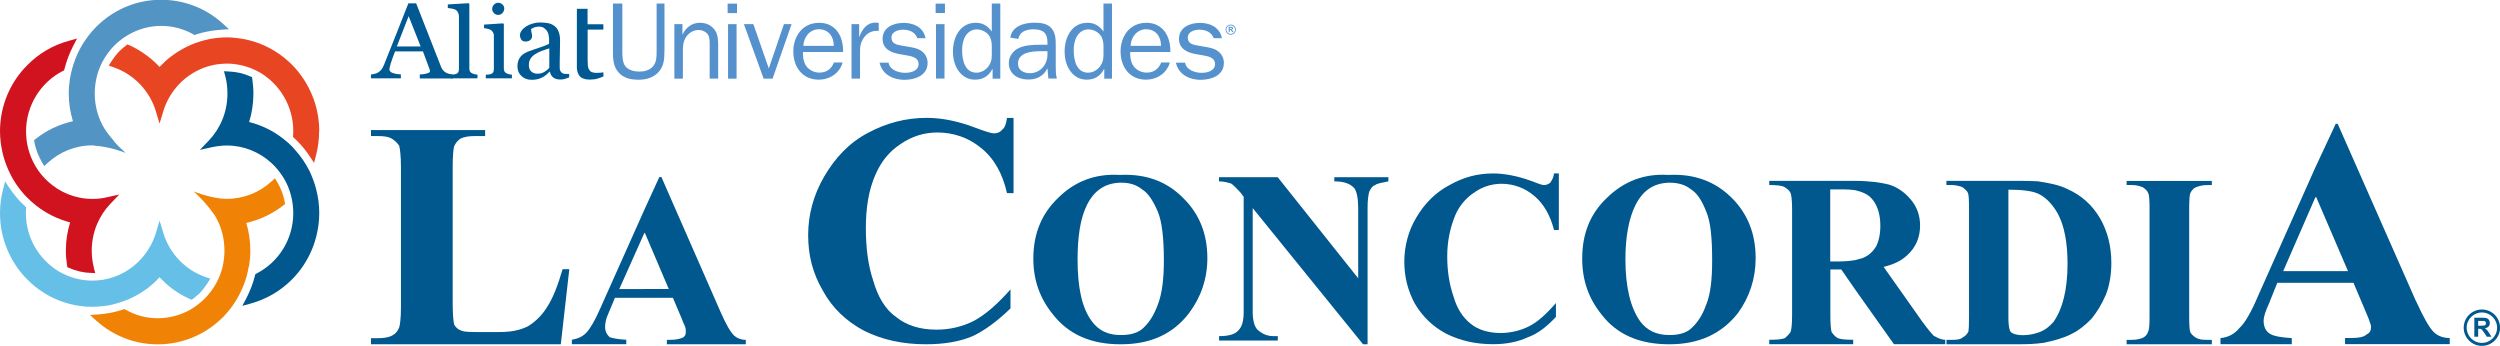
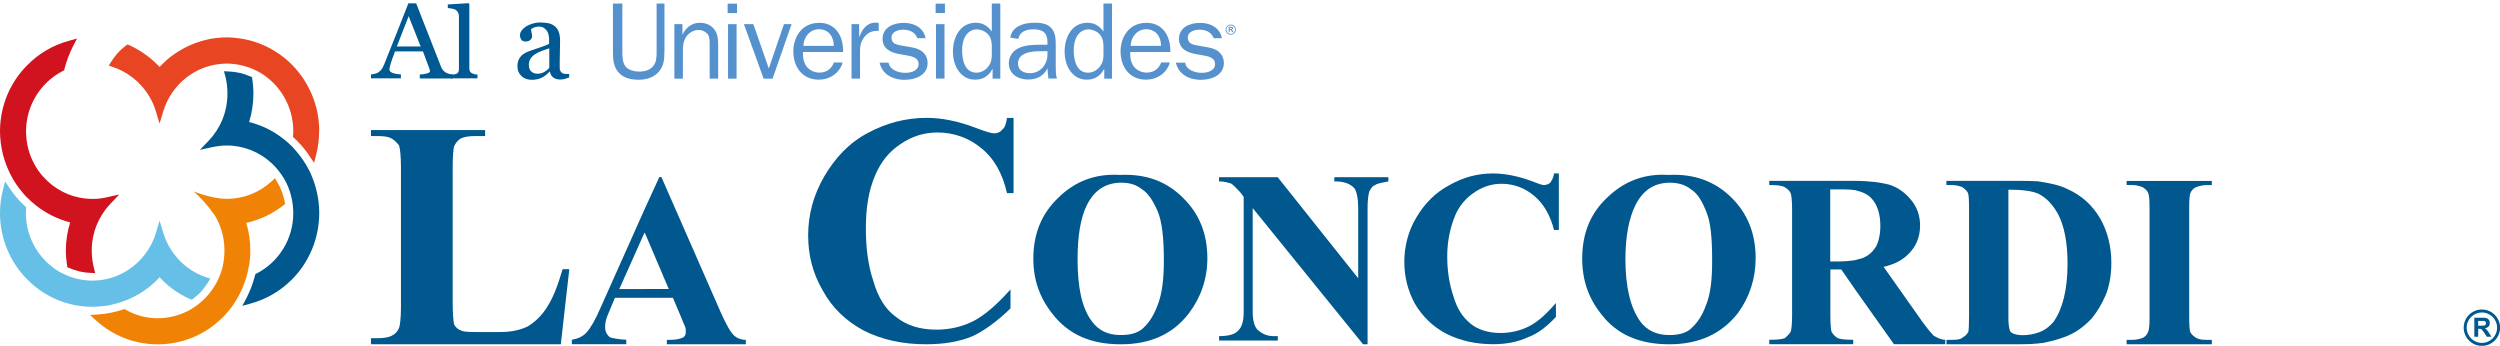
<svg xmlns="http://www.w3.org/2000/svg" id="Capa_2" data-name="Capa 2" viewBox="0 0 343.62 47.53">
  <defs>
    <style>
      .cls-1 {
        fill: #5294c4;
      }

      .cls-2 {
        fill: #005992;
      }

      .cls-3 {
        fill: #5591cd;
      }

      .cls-4 {
        fill: #d0131f;
      }

      .cls-5 {
        fill: #00588e;
      }

      .cls-6 {
        fill: #66bfe7;
      }

      .cls-7 {
        fill: #e84623;
      }

      .cls-8 {
        fill: #f08306;
      }
    </style>
  </defs>
  <g id="Capa_1-2" data-name="Capa 1">
    <g>
      <g>
        <path class="cls-6" d="M12.68,42.16h.03c.8,0,1.58-.07,2.34-.21.85-.18,1.69-.44,2.49-.76,1-.41,1.92-.96,2.78-1.6.57-.44,1.12-.94,1.61-1.48.51.54,1.04,1.04,1.62,1.48.77.59,1.63,1.09,2.52,1.5l.29.11.24-.18c.3-.24.59-.49.86-.74.41-.44.77-.91,1.09-1.4l.35-.58-.64-.22c-2.78-.95-4.96-3.22-5.82-6.09l-.51-1.67-.49,1.67c-.9,2.97-3.23,5.33-6.17,6.2-.66.2-1.36.33-2.08.36-.17,0-.33.02-.48.02-.78,0-1.53-.1-2.24-.28-.83-.21-1.62-.54-2.35-.96-2.72-1.62-4.56-4.61-4.56-8.03,0-.19,0-.37.02-.55l.02-.26-.18-.16c-.16-.15-.29-.28-.42-.42h-.02c-.59-.61-1.15-1.28-1.64-2.01l-.64-.97-.29,1.14c-.26,1.02-.41,2.1-.41,3.22h0c0,3.56,1.44,6.8,3.73,9.1,1.42,1.45,3.18,2.56,5.17,3.19.91.29,1.88.48,2.87.56.29.02.59.03.9.03" />
        <path class="cls-4" d="M1.4,23.9l.46-.24-.46.24c.47.95,1.06,1.83,1.74,2.61.2.24.38.45.6.65.37.38.79.75,1.22,1.09,1.35,1.07,2.96,1.87,4.68,2.32-.38,1.22-.59,2.51-.59,3.88h0c0,.69.06,1.34.16,1.99l.05.29.26.11c.89.38,1.84.63,2.87.66l.7.04-.18-.7c-.19-.75-.3-1.55-.3-2.39,0-2.51.98-4.78,2.56-6.44l1.22-1.27-1.69.37c-.64.16-1.3.23-1.98.23-2.38,0-4.52-.91-6.14-2.4-.5-.48-.96-.98-1.36-1.56-.49-.72-.9-1.53-1.17-2.37-.25-.76-.41-1.57-.45-2.4,0-.16-.02-.37-.02-.55,0-3.6,2.05-6.75,5.01-8.28l.22-.11.06-.23c.28-1.07.67-2.1,1.16-3.07l.56-1.08-1.15.33c-2.19.59-4.14,1.76-5.68,3.33C1.44,11.25.01,14.49,0,18.03h0c0,1.12.16,2.19.41,3.22.24.93.57,1.81.99,2.64" />
-         <path class="cls-1" d="M9.63,10.69c-.11.72-.18,1.44-.18,2.16v.02c0,1.32.21,2.59.57,3.79-1.9.43-3.62,1.25-5.07,2.4l-.26.2.04.32c.2.98.55,1.87,1.02,2.68l.33.56.48-.44c1.63-1.48,3.76-2.4,6.14-2.4.1,0,.2,0,.31.02l-.02.03c2.15.11,4.28.99,4.28.99-.59-.52-1.14-1.06-1.57-1.56h.02c-.05-.05-.09-.09-.12-.15-.81-.93-1.28-1.69-1.28-1.69h0c-.82-1.38-1.3-3.02-1.3-4.76,0-.83.11-1.63.3-2.39.18-.7.44-1.36.76-1.98.43-.81.96-1.53,1.59-2.19.58-.58,1.24-1.1,1.96-1.51,1.34-.78,2.88-1.23,4.52-1.23s3.08.42,4.39,1.14l.19.12.22-.09c1.04-.33,2.14-.54,3.28-.63l1.24-.09-.93-.84c-2.23-2-5.19-3.2-8.38-3.2h-.02c-3.23,0-6.17,1.22-8.41,3.24-.2.17-.37.34-.55.52-.5.51-.94,1.04-1.35,1.63-.62.86-1.13,1.82-1.51,2.84-.3.8-.53,1.62-.68,2.47" />
        <path class="cls-7" d="M43.88,18.03c0-3.54-1.44-6.78-3.72-9.11-1.43-1.44-3.2-2.55-5.18-3.18-.91-.29-1.89-.48-2.89-.56-.3-.03-.6-.04-.91-.04h0c-.81,0-1.58.08-2.34.22-.87.18-1.71.43-2.5.76-1,.42-1.93.97-2.79,1.61-.58.43-1.11.94-1.62,1.47-.5-.53-1.05-1.04-1.62-1.47-.78-.59-1.62-1.11-2.51-1.51l-.28-.11-.25.18c-.3.23-.59.5-.86.75-.42.43-.78.91-1.1,1.4l-.36.57.64.23c2.77.94,4.98,3.22,5.84,6.07l.5,1.68.51-1.68c.89-2.96,3.22-5.32,6.16-6.19.66-.2,1.36-.32,2.09-.36.16,0,.32-.02.49-.02.77,0,1.52.11,2.23.29.83.21,1.62.54,2.36.96,2.71,1.63,4.54,4.61,4.54,8.03,0,.18,0,.38-.02.55l-.02.25.18.17c.16.14.28.28.42.41h.02v.02c.6.6,1.15,1.27,1.64,2.01l.64.96.29-1.14c.26-1.02.4-2.07.4-3.16v-.06h0Z" />
        <path class="cls-5" d="M42.49,23.41c-.48-.94-1.08-1.83-1.75-2.6-.19-.23-.38-.45-.58-.66-.38-.38-.79-.75-1.23-1.08-1.37-1.08-2.95-1.86-4.69-2.3.38-1.21.58-2.5.59-3.85v-.07c0-.66-.06-1.32-.15-1.97l-.04-.28-.28-.11c-.87-.39-1.84-.62-2.87-.66l-.71-.04.19.7c.2.75.29,1.56.29,2.39,0,2.51-.98,4.78-2.56,6.44l-1.23,1.28,1.71-.38c.65-.13,1.31-.22,1.99-.22,2.35,0,4.51.91,6.13,2.4.51.47.96.99,1.36,1.57.51.71.91,1.51,1.18,2.36.24.76.41,1.56.45,2.41,0,.18.02.36.02.55,0,3.61-2.03,6.74-5,8.28l-.2.1-.07.23c-.27,1.09-.67,2.09-1.16,3.06l-.57,1.08,1.15-.32c2.19-.6,4.14-1.76,5.7-3.34,2.28-2.3,3.7-5.53,3.72-9.06v-.03h0v-.02c0-1.11-.15-2.18-.41-3.21-.23-.92-.57-1.8-.97-2.65" />
        <path class="cls-8" d="M34.23,36.61c.11-.7.18-1.4.18-2.12v-.05c0-1.33-.2-2.61-.56-3.8,1.88-.42,3.61-1.26,5.08-2.4l.26-.2-.06-.31c-.18-.97-.53-1.87-1.01-2.68l-.32-.55-.48.43c-1.62,1.49-3.77,2.4-6.13,2.4-.3,0-.6-.02-.9-.05-.48-.06-.96-.15-1.4-.25-.08-.02-.15-.04-.22-.06h0c-1.19-.29-2.05-.66-2.05-.66,1.8,1.6,2.96,3.39,2.96,3.39h0c.82,1.38,1.27,3.01,1.27,4.75,0,.83-.11,1.63-.29,2.38-.2.7-.44,1.36-.77,1.97-.43.8-.96,1.54-1.59,2.18-.59.6-1.26,1.11-1.96,1.54-1.33.76-2.88,1.22-4.54,1.22s-3.08-.41-4.39-1.15l-.2-.11-.22.07c-1.04.35-2.14.57-3.27.66l-1.25.08.94.85c2.23,1.99,5.16,3.19,8.36,3.19h.03c3.21,0,6.18-1.22,8.4-3.23.2-.17.39-.35.57-.52.48-.51.93-1.04,1.35-1.63.61-.88,1.11-1.82,1.5-2.84.31-.79.53-1.61.67-2.47" />
      </g>
      <g>
        <g>
          <g>
            <path class="cls-5" d="M75.19,42.22c-.76,1.2-1.7,2.08-2.67,2.65-1.16.56-2.37.77-3.95.77h-2.48c-1.39,0-2.26-.01-2.64-.18-.5-.16-.82-.47-1.04-.87-.09-.47-.19-1.41-.19-2.94v-18.7c0-1.53.1-2.47.19-2.82.22-.51.49-.78.82-1.04.59-.32,1.29-.39,2.14-.39h1.31v-.82h-15.69v.82h.91c.82,0,1.5.07,2.01.39.47.32.73.61.96.94.1.4.24,1.34.24,2.92v19.3c0,1.55-.14,2.42-.24,2.75-.23.57-.49.84-.91,1.08-.51.31-1.24.4-2.06.4h-.91v.84h26.09l1.17-10.32h-.92c-.68,2.31-1.36,4.05-2.15,5.22Z" />
            <path class="cls-5" d="M99.02,42.83l-8.11-18.49h-.29l-2.1,4.59-5.98,13.38c-.75,1.74-1.38,2.79-1.94,3.41-.54.56-1.17.83-2,.98v.61h7.48v-.61c-1.16-.06-1.89-.23-2.28-.35-.41-.39-.63-.79-.63-1.43,0-.46.1-1.08.44-1.81l.91-2.18h7.97l1.19,2.81c.26.73.51,1.13.51,1.26.07.11.07.43.07.63,0,.31-.07.51-.32.73-.41.19-.93.35-1.84.35h-.44v.61h10.85v-.61c-.67,0-1.21-.23-1.59-.57-.53-.5-1.12-1.55-1.9-3.3ZM88.52,39.73h-3.4l3.4-7.61.1-.15,3.3,7.75h-3.4Z" />
            <path class="cls-5" d="M137.77,17.79c-.3.41-.74.54-1.15.54-.37,0-1.29-.29-2.6-.79-2.33-.89-4.57-1.34-6.64-1.34-2.89,0-5.53.7-8.09,2.07-2.6,1.36-4.51,3.45-6,5.98-1.48,2.55-2.21,5.27-2.21,8.05s.6,5.21,2.02,7.65c1.28,2.38,3.24,4.21,5.61,5.48,2.52,1.28,5.4,1.89,8.54,1.89,2.38,0,4.56-.32,6.44-1.12,1.65-.77,3.4-2.07,5.2-3.81v-2.61c-1.8,2.03-3.44,3.46-5.01,4.31-1.54.79-3.29,1.22-5.15,1.22-2.3,0-4.15-.59-5.55-1.73-1.5-1.04-2.52-2.79-3.13-4.92-.75-2.2-1.04-4.63-1.04-7.33s.37-5.2,1.33-7.35c.77-1.76,1.86-3.13,3.41-4.16,1.59-1.1,3.31-1.61,5.1-1.61,2.2,0,4.25.71,5.95,2.09,1.83,1.46,2.98,3.49,3.61,6.25h.9v-10.34h-.9c-.11.78-.3,1.34-.63,1.59Z" />
            <path class="cls-5" d="M153.99,24.04h-.14c-3.31-.19-6.13.89-8.4,3.15-2.3,2.19-3.42,4.96-3.42,8.36,0,2.97.91,5.48,2.71,7.69,2.15,2.74,5.23,4.08,9.25,4.08h.1c4.08,0,7.16-1.43,9.34-4.28,1.64-2.18,2.52-4.74,2.52-7.56,0-3.33-1.1-6.1-3.35-8.29-2.24-2.26-5.1-3.31-8.61-3.15ZM159.14,41.87c-.55,1.51-1.28,2.64-2.26,3.44-.78.55-1.69.74-2.88.74-1.68,0-3-.61-3.92-1.88-1.38-1.83-1.97-4.67-1.97-8.51,0-3.16.39-5.66,1.27-7.45,1.03-2.09,2.58-3.05,4.62-3.1h.1c1.09,0,2.01.23,2.87.91.9.56,1.56,1.67,2.17,3.07.59,1.43.83,3.72.83,6.68,0,2.53-.23,4.55-.83,6.1Z" />
            <path class="cls-5" d="M183.4,24.93c1.29,0,2.17.29,2.76.95.32.46.52,1.36.52,2.72v9.65l-11.06-13.89h-8.07v.57c.72,0,1.26.18,1.66.29.34.23.75.66,1.27,1.22l.46.61v15.87c0,1.2-.24,2.04-.75,2.51-.45.54-1.37.77-2.63.77v.61h8.07v-.61h-.58c-.76,0-1.43-.23-2.04-.74-.52-.34-.83-1.3-.83-2.54v-14.32l15.17,18.72h.62v-18.72c0-1.07.09-1.75.23-2.26.22-.42.4-.77.8-.89.24-.23.9-.33,1.83-.52v-.57h-7.43v.57Z" />
            <path class="cls-5" d="M213.1,25.11c-.22.16-.55.33-.88.33-.29,0-.86-.23-1.95-.64-1.74-.62-3.51-.96-5.05-.96-2.15,0-4.09.52-5.99,1.6-1.89.99-3.44,2.53-4.57,4.48-1.09,1.8-1.64,3.95-1.64,6.04s.48,3.98,1.45,5.78c1.07,1.8,2.5,3.18,4.34,4.14,1.86.93,3.97,1.43,6.4,1.43,1.8,0,3.36-.3,4.76-.94,1.38-.49,2.61-1.45,3.89-2.81v-1.91c-1.33,1.53-2.52,2.62-3.74,3.22-1.09.55-2.47.9-3.85.9-1.69,0-3.15-.45-4.15-1.29-1.09-.88-1.86-2.07-2.35-3.76-.55-1.63-.85-3.41-.85-5.49s.4-3.92,1.09-5.61c.51-1.24,1.43-2.35,2.52-3.09,1.12-.81,2.43-1.27,3.85-1.27,1.69,0,3.25.6,4.48,1.65,1.35,1.12,2.22,2.71,2.74,4.7h.66v-7.78h-.66c-.05.53-.29.96-.52,1.27Z" />
            <path class="cls-5" d="M229.43,24.04h-.22c-3.23-.19-6.03.89-8.34,3.15-2.32,2.19-3.4,4.96-3.4,8.36,0,2.97.88,5.48,2.67,7.69,2.1,2.74,5.2,4.08,9.28,4.08h.04c4.05,0,7.17-1.43,9.41-4.28,1.59-2.18,2.44-4.74,2.44-7.56,0-3.33-1.09-6.1-3.29-8.29-2.28-2.26-5.12-3.31-8.6-3.15ZM234.51,41.87c-.51,1.51-1.29,2.64-2.26,3.44-.73.55-1.7.74-2.82.74-1.71,0-3.05-.61-3.99-1.88-1.31-1.83-2.03-4.67-2.03-8.51,0-3.16.48-5.66,1.37-7.45,1.05-2.09,2.57-3.05,4.65-3.1h.04c1.08,0,2.1.23,2.94.91.92.56,1.56,1.67,2.11,3.07.62,1.43.81,3.72.81,6.68,0,2.53-.19,4.55-.81,6.1Z" />
            <path class="cls-5" d="M264.28,44.3l-5.38-7.62c1.41-.34,2.39-.82,3.21-1.57,1.19-1.08,1.8-2.43,1.8-4.11,0-1.33-.4-2.52-1.22-3.5-.78-.97-1.83-1.77-3.09-2.14-1.04-.26-2.55-.49-4.59-.5h-11.83v.57c1.08,0,1.75.08,2.11.29.34.23.63.41.82.8.11.27.21,1.03.21,2.26v14.56c0,1.24-.1,2.03-.21,2.29-.19.29-.48.57-.77.84-.41.17-1.08.23-2.16.23v.61h11.54v-.61c-1.04,0-1.74-.06-2.13-.23-.34-.19-.65-.54-.84-.84-.09-.26-.17-1.05-.17-2.29v-6.3h1.5l1.94,2.8,5.3,7.47h7.05v-.61c-.51,0-1.03-.23-1.61-.57-.19-.2-.76-.84-1.47-1.83ZM257.82,33.94c-.51.8-1.1,1.26-1.86,1.55-.3.09-.57.14-.96.26-.67.12-1.5.19-2.49.19h-.95v-9.91h1.79c.67,0,1.17.05,1.65.11.96.24,1.72.54,2.27,1.17.74.81,1.18,2.09,1.18,3.72,0,1.2-.23,2.17-.62,2.92Z" />
            <path class="cls-5" d="M284.09,25.95c-1.05-.52-2.4-.78-3.96-1.03-.83-.05-1.66-.06-2.53-.06h-10.07v.57h.73c.58,0,1.2.18,1.46.29.39.29.64.51.78.82.1.25.14,1.01.14,2.12v14.77c0,1.2-.04,1.95-.08,2.14-.19.37-.45.64-.83.83-.26.26-.78.31-1.46.31h-.73v.61h10.07c1.13,0,1.91-.04,2.53-.11.19-.05.51-.05.65-.07,1.51-.31,2.8-.66,3.88-1.21,1.06-.51,1.99-1.27,2.81-2.13.72-.88,1.4-1.97,1.97-3.3.51-1.3.75-2.81.75-4.34,0-2.29-.51-4.33-1.54-6.14-1.07-1.81-2.52-3.17-4.57-4.07ZM282.28,44.22c-.64.71-1.27,1.21-2.15,1.5-.63.21-1.34.35-2.14.35-.57,0-1.02-.11-1.31-.24-.2-.11-.39-.21-.44-.46-.09-.27-.19-.79-.19-1.69v-17.61c1.92,0,3.21.18,4.03.52q.05,0,.05.02c1.07.52,1.95,1.41,2.72,2.77.87,1.63,1.33,3.92,1.33,6.88,0,3.57-.7,6.25-1.91,7.95Z" />
            <path class="cls-5" d="M292.29,25.43h.75c.68,0,1.1.18,1.46.29.41.29.66.51.76.82.15.25.19,1.01.19,2.12v14.77c0,1.2-.04,1.87-.19,2.14-.1.37-.35.64-.66.83-.36.16-.88.31-1.55.31h-.75v.61h11.71v-.61h-.72c-.64,0-1.09-.06-1.5-.31-.35-.25-.6-.46-.75-.77-.09-.24-.14-1-.14-2.2v-14.77c0-1.11.05-1.82.14-2.06.14-.36.39-.65.68-.82.39-.16.92-.34,1.57-.34h.72v-.57h-11.71v.57Z" />
-             <path class="cls-5" d="M332.05,41.35l-10.74-24.33h-.27l-2.83,6.06-7.86,17.63c-.97,2.31-1.88,3.8-2.56,4.39-.67.83-1.57,1.28-2.59,1.37v.84h9.8v-.84c-1.52-.09-2.44-.27-2.9-.54-.61-.31-.97-.94-.97-1.82,0-.58.26-1.35.71-2.32l1.17-2.92h10.47l1.56,3.68c.41.98.65,1.51.65,1.66.15.3.2.56.2.77,0,.47-.2.81-.59.97-.4.42-1.21.51-2.39.51h-.59v.84h14.39v-.84c-.88,0-1.6-.27-2.14-.76-.65-.61-1.45-2.03-2.52-4.37ZM322.73,37.27h-8.91l4.39-10.08.13-.14" />
          </g>
          <path id="_8" data-name="8" class="cls-5" d="M341.13,42.54c-1.38,0-2.5,1.12-2.5,2.5s1.12,2.5,2.5,2.5,2.5-1.12,2.5-2.5-1.12-2.5-2.5-2.5ZM341.13,47.13c-1.16,0-2.09-.94-2.09-2.09,0-1.16.94-2.09,2.09-2.09,1.16,0,2.09.94,2.09,2.09,0,1.16-.94,2.09-2.09,2.09ZM341.81,45.34c-.07-.08-.17-.15-.28-.22.23-.03.4-.12.52-.24.12-.13.17-.29.17-.48,0-.16-.04-.29-.11-.41-.08-.12-.18-.21-.3-.25-.13-.05-.33-.07-.61-.07h-1.11v2.61h.53v-1.09h.11c.12,0,.21.01.26.03.05.02.11.06.16.11.05.05.14.18.28.38l.38.57h.63l-.32-.51c-.13-.2-.23-.35-.3-.42ZM341.01,44.77h-.39v-.66h.41c.21,0,.34,0,.39,0,.08.02.15.05.2.11.05.05.07.12.07.21,0,.08-.02.14-.05.19-.03.05-.09.09-.15.11-.06.02-.22.03-.47.03Z" />
        </g>
        <g>
          <g>
            <path class="cls-2" d="M65.64,10.77h-3.7v-.5c.12-.01.25-.02.38-.03.13-.02.24-.03.33-.06.14-.04.25-.12.32-.23.07-.11.11-.26.11-.45V2.24c0-.19-.04-.35-.12-.51-.08-.15-.18-.28-.31-.37-.1-.06-.26-.12-.51-.17-.24-.05-.44-.08-.59-.09v-.49l2.85-.17.11.12v8.85c0,.17.03.32.1.43.07.11.18.2.32.26.12.05.23.09.33.11.12.03.24.04.37.05v.5Z" />
-             <path class="cls-2" d="M69.06.62c-.16-.16-.35-.24-.6-.24-.22,0-.41.09-.57.26-.16.16-.24.37-.24.59,0,.21.08.41.24.57.16.17.35.25.57.25.24,0,.44-.09.6-.26.16-.18.25-.38.25-.62,0-.21-.08-.39-.24-.55M70.37,10.77h-3.6v-.5c.12-.01.24-.02.36-.03.13,0,.23-.03.33-.06.15-.04.25-.12.32-.23.07-.11.1-.26.1-.45v-4.6c0-.16-.03-.31-.11-.44-.07-.13-.17-.25-.31-.34-.1-.06-.24-.11-.42-.16-.18-.04-.35-.07-.51-.08v-.5l2.61-.17.11.1v6.09c0,.17.03.32.1.44.07.11.18.2.32.26.11.05.23.08.33.11.11.03.23.04.36.05v.5Z" />
            <path class="cls-2" d="M75.49,6.65c-.43.13-.74.24-1.06.36-.33.12-.63.27-.91.46-.26.17-.46.37-.61.61-.15.23-.22.51-.22.83,0,.42.11.73.34.92.22.2.5.3.85.3.37,0,.69-.09.96-.26.28-.17.47-.32.66-.56v-2.66ZM78.25,10.64c-.24.09-.45.16-.63.21-.18.05-.39.08-.62.08-.4,0-.72-.1-.96-.28-.24-.19-.39-.45-.46-.81h-.04c-.34.37-.69.65-1.08.84-.38.19-.84.29-1.38.29-.57,0-1.04-.17-1.41-.52-.37-.34-.55-.79-.55-1.34,0-.29.04-.55.12-.77.08-.23.2-.43.37-.62.13-.15.3-.29.51-.4.21-.12.4-.21.59-.28.23-.09.7-.24,1.4-.48.7-.23,1.12-.41,1.36-.54v-.75c0-.06-.02-.2-.05-.38-.03-.19-.08-.36-.18-.53-.1-.19-.25-.35-.44-.49-.18-.14-.38-.21-.73-.21-.24,0-.46.04-.66.12-.2.08-.34.16-.42.24,0,.1.03.25.07.45.05.19.07.37.07.54,0,.18-.08.34-.24.48-.16.15-.39.22-.67.22-.26,0-.45-.09-.57-.27-.12-.18-.18-.38-.18-.6,0-.23.08-.46.25-.67.17-.22.39-.4.65-.57.23-.14.51-.26.84-.36.33-.1.65-.15.97-.15.43,0,.8.03,1.12.09.33.06.62.18.88.37.26.19.46.44.59.77.13.32.21.73.21,1.24,0,.72-.01,1.36-.03,1.92-.02.56-.02,1.17-.02,1.83,0,.19.03.35.1.47.07.12.18.22.32.3.07.05.2.07.37.08.16,0,.33,0,.51,0v.48Z" />
-             <path class="cls-2" d="M79.28,9.12c0,.57.13,1.03.39,1.34.26.31.75.48,1.38.48.43,0,.8-.05,1.09-.14.25-.08.52-.17.8-.29v-.57c-.1.02-.22.03-.37.05-.25.02-.44.03-.57.03-.28,0-.5-.04-.66-.11-.17-.07-.29-.19-.37-.33-.09-.16-.15-.34-.17-.55-.02-.21-.03-.47-.03-.79v-4.17h2.16v-.73h-2.17V1.21h-1.47v7.92Z" />
            <path class="cls-2" d="M54.54,6.39l1.63-4.17,1.65,4.17h-3.28ZM61.73,10.15c-.19-.05-.34-.1-.46-.18-.17-.11-.31-.23-.4-.35-.1-.12-.19-.28-.26-.47L57.2.46h-1.07c-.46,1.17-.97,2.48-1.54,3.91-.66,1.68-1.27,3.2-1.81,4.54-.11.26-.22.47-.33.62-.11.15-.27.29-.47.43-.13.08-.29.14-.49.19-.2.05-.37.08-.5.08v.54h4.11v-.54c-.4-.02-.77-.08-1.09-.19-.32-.11-.48-.27-.48-.47,0-.09.01-.2.04-.33.03-.13.07-.31.14-.53.07-.22.15-.46.24-.72.09-.27.21-.57.35-.93h3.83l.9,2.41c.02.05.04.11.05.17.01.07.02.12.02.17,0,.11-.14.2-.4.28-.27.08-.6.13-1,.15v.54h4.54v-.54c-.13,0-.29-.03-.48-.08" />
          </g>
          <g>
            <path class="cls-3" d="M91.32,7.1c0,1-.06,1.93-.75,2.74-.69.81-1.72,1.12-2.77,1.12s-2.06-.2-2.75-.97c-.75-.83-.8-1.84-.8-2.88V.49h1.29v6.61c0,.6.01,1.43.38,1.96.42.6,1.29.78,1.99.78.66,0,1.41-.2,1.84-.72.5-.57.5-1.32.5-2.02V.49h1.08v6.61Z" />
            <path class="cls-3" d="M93.81,4.71h.03c.43-.94,1.29-1.58,2.36-1.58.91,0,1.68.38,2.15,1.16.39.63.36,1.64.36,2.37v4.14h-1.17v-4.62c0-.44.02-1-.21-1.39-.26-.42-.81-.67-1.3-.67-.61,0-1.16.28-1.57.75-.49.59-.6,1.27-.6,2.02v3.92h-1.17V3.32h1.11v1.39Z" />
            <path class="cls-3" d="M101.24,10.81h-1.17V3.32h1.17v7.48ZM101.3,1.8h-1.29V.5h1.29v1.3Z" />
            <polygon class="cls-3" points="106.19 10.81 104.96 10.81 102.25 3.32 103.55 3.32 105.67 9.41 107.75 3.32 108.8 3.32 106.19 10.81" />
            <path class="cls-3" d="M118.09,3.32v1.75h.03c.36-1.02,1.01-1.96,2.23-1.96l.43.03v1.1h-.24c-.9,0-1.52.43-1.96,1.18-.31.54-.37,1.02-.37,1.61v3.77h-1.17V3.32h1.04Z" />
            <path class="cls-3" d="M129.82,10.8h-1.17V3.32h1.17v7.48ZM129.88,1.79h-1.28V.5h1.28v1.3Z" />
            <path class="cls-3" d="M136.32,6.37c0-.52-.07-1.04-.38-1.49-.38-.53-1.05-.84-1.71-.84s-1.23.4-1.54.94c-.35.59-.45,1.27-.45,1.95,0,1.22.33,3.06,1.97,3.06.67,0,1.28-.36,1.67-.9.36-.49.44-.97.44-1.53v-1.2ZM136.32.49h1.17v10.32h-1.06v-1.33h-.03c-.48.94-1.26,1.47-2.38,1.47-1.01,0-1.76-.47-2.32-1.27-.52-.76-.72-1.7-.72-2.62,0-1.87.94-3.93,3.14-3.93.98,0,1.66.45,2.2,1.2V.49Z" />
            <path class="cls-3" d="M143.97,7.04h-.97c-1.19,0-3.08.16-3.08,1.71,0,.93.81,1.31,1.64,1.31,1.44,0,2.41-1.21,2.41-2.54v-.48ZM143.97,6.17v-.33c0-1.31-.59-1.81-1.93-1.81-.96,0-1.87.29-2.08,1.32l-1.09-.18c.21-1.56,1.89-2.05,3.28-2.05.82,0,1.77.08,2.34.73.62.66.62,1.6.62,2.46v2.9c0,.54.01,1.09.16,1.58h-1.17l-.13-1.4c-.54,1.07-1.45,1.54-2.66,1.54-1.42,0-2.65-.78-2.65-2.26,0-.9.57-1.71,1.4-2.08.86-.4,1.98-.44,2.92-.44h.99Z" />
            <path class="cls-3" d="M151.67,6.37c0-.52-.07-1.04-.39-1.49-.38-.53-1.05-.84-1.71-.84s-1.23.4-1.54.94c-.35.59-.45,1.27-.45,1.95,0,1.22.33,3.06,1.96,3.06.68,0,1.29-.36,1.68-.9.36-.49.45-.97.45-1.53v-1.2ZM151.67.49h1.17v10.32h-1.06v-1.33h-.03c-.48.94-1.26,1.47-2.38,1.47-1,0-1.77-.47-2.32-1.27-.52-.76-.72-1.7-.72-2.62,0-1.87.94-3.93,3.14-3.93.98,0,1.66.45,2.2,1.2V.49Z" />
            <path class="cls-3" d="M155.4,6.3c.04-1.18.87-2.28,2.14-2.28,1.34,0,2.05,1.05,2.04,2.28h-4.18ZM157.54,3.14c-2.28,0-3.52,1.87-3.52,3.93s1.19,3.88,3.49,3.88c1.31,0,2.51-.66,3.07-1.8.2-.39.19-.56.19-.56h-1.17c-.33.88-1.01,1.39-2,1.39-.79,0-1.59-.43-1.95-1.14-.28-.55-.31-1.1-.31-1.69h5.52c.06-2.08-.96-4.02-3.32-4.02" />
            <path class="cls-3" d="M110.42,6.3c.04-1.18.87-2.28,2.14-2.28,1.35,0,2.05,1.05,2.04,2.28h-4.18ZM112.56,3.14c-2.27,0-3.52,1.87-3.52,3.93s1.19,3.88,3.49,3.88c1.31,0,2.51-.66,3.07-1.8.21-.39.19-.56.19-.56h-1.17c-.33.88-1.01,1.39-2,1.39-.79,0-1.59-.43-1.95-1.14-.28-.56-.31-1.1-.31-1.69h5.52c.06-2.08-.95-4.02-3.32-4.02" />
            <path class="cls-3" d="M161.64,8.61h1.25c.16,1.02,1.37,1.4,2.28,1.4.81,0,1.84-.28,1.84-1.23,0-.8-.82-1.02-1.49-1.14l-1.24-.22c-1.17-.22-2.23-.75-2.23-2.08,0-1.55,1.45-2.19,2.84-2.19,0,0,2.6-.16,3.06,2.1h-1.13c-.3-.82-1.08-1.17-1.95-1.17-.69,0-1.61.27-1.61,1.09s.69.98,1.36,1.09l1.1.19c.56.1,1.12.2,1.59.51.6.4.91,1.02.91,1.69,0,1.69-1.68,2.32-3.16,2.32,0,0-2.86.14-3.44-2.36" />
            <path class="cls-3" d="M120.88,8.61h1.25c.16,1.02,1.38,1.4,2.29,1.4.81,0,1.84-.28,1.84-1.23,0-.8-.82-1.02-1.48-1.14l-1.24-.22c-1.17-.22-2.23-.75-2.23-2.08,0-1.55,1.45-2.19,2.85-2.19,0,0,2.6-.16,3.06,2.1h-1.13c-.3-.82-1.08-1.17-1.94-1.17-.69,0-1.62.27-1.62,1.09s.69.98,1.36,1.09l1.11.19c.55.1,1.12.2,1.59.51.6.4.91,1.02.91,1.69,0,1.69-1.68,2.32-3.16,2.32,0,0-2.86.14-3.45-2.36" />
            <path id="_8-2" data-name="8" class="cls-3" d="M169.16,3.38c-.38,0-.7.31-.7.69s.31.7.7.7.7-.31.7-.7-.31-.69-.7-.69ZM169.16,4.66c-.32,0-.59-.26-.59-.59s.26-.58.59-.58.59.26.59.58-.26.59-.59.59ZM169.36,4.16s-.05-.04-.08-.07c.06,0,.11-.03.14-.07.03-.04.05-.08.05-.13,0-.05-.01-.08-.03-.12-.02-.03-.05-.06-.08-.07-.04-.01-.09-.02-.17-.02h-.31v.73h.14v-.3h.03s.06,0,.08,0c.01,0,.03.02.05.03.01.01.04.05.08.11l.1.16h.18l-.09-.14c-.04-.06-.07-.09-.08-.12ZM169.13,4h-.11v-.18h.12c.06,0,.1,0,.11,0,.02,0,.04.01.05.03.01.02.02.04.02.06,0,.02,0,.04-.02.05,0,.02-.02.03-.04.03-.02,0-.06,0-.13,0Z" />
          </g>
        </g>
      </g>
    </g>
  </g>
</svg>